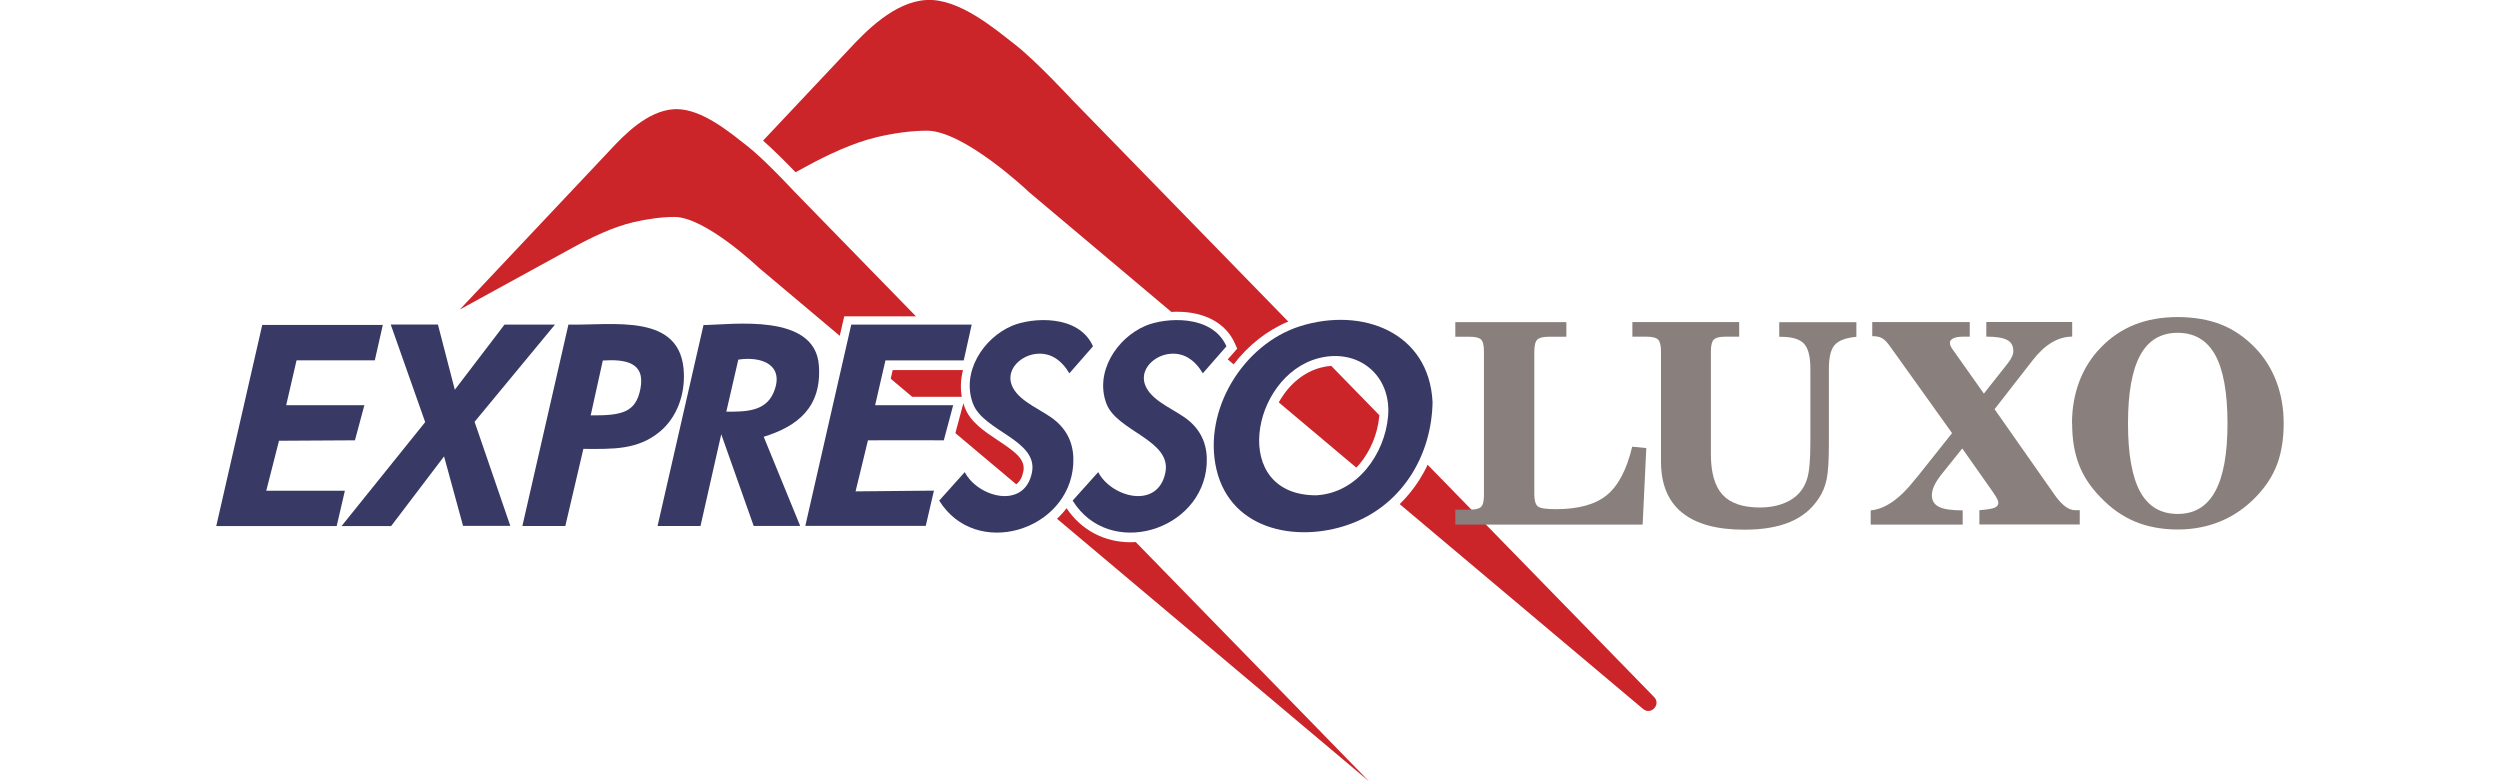
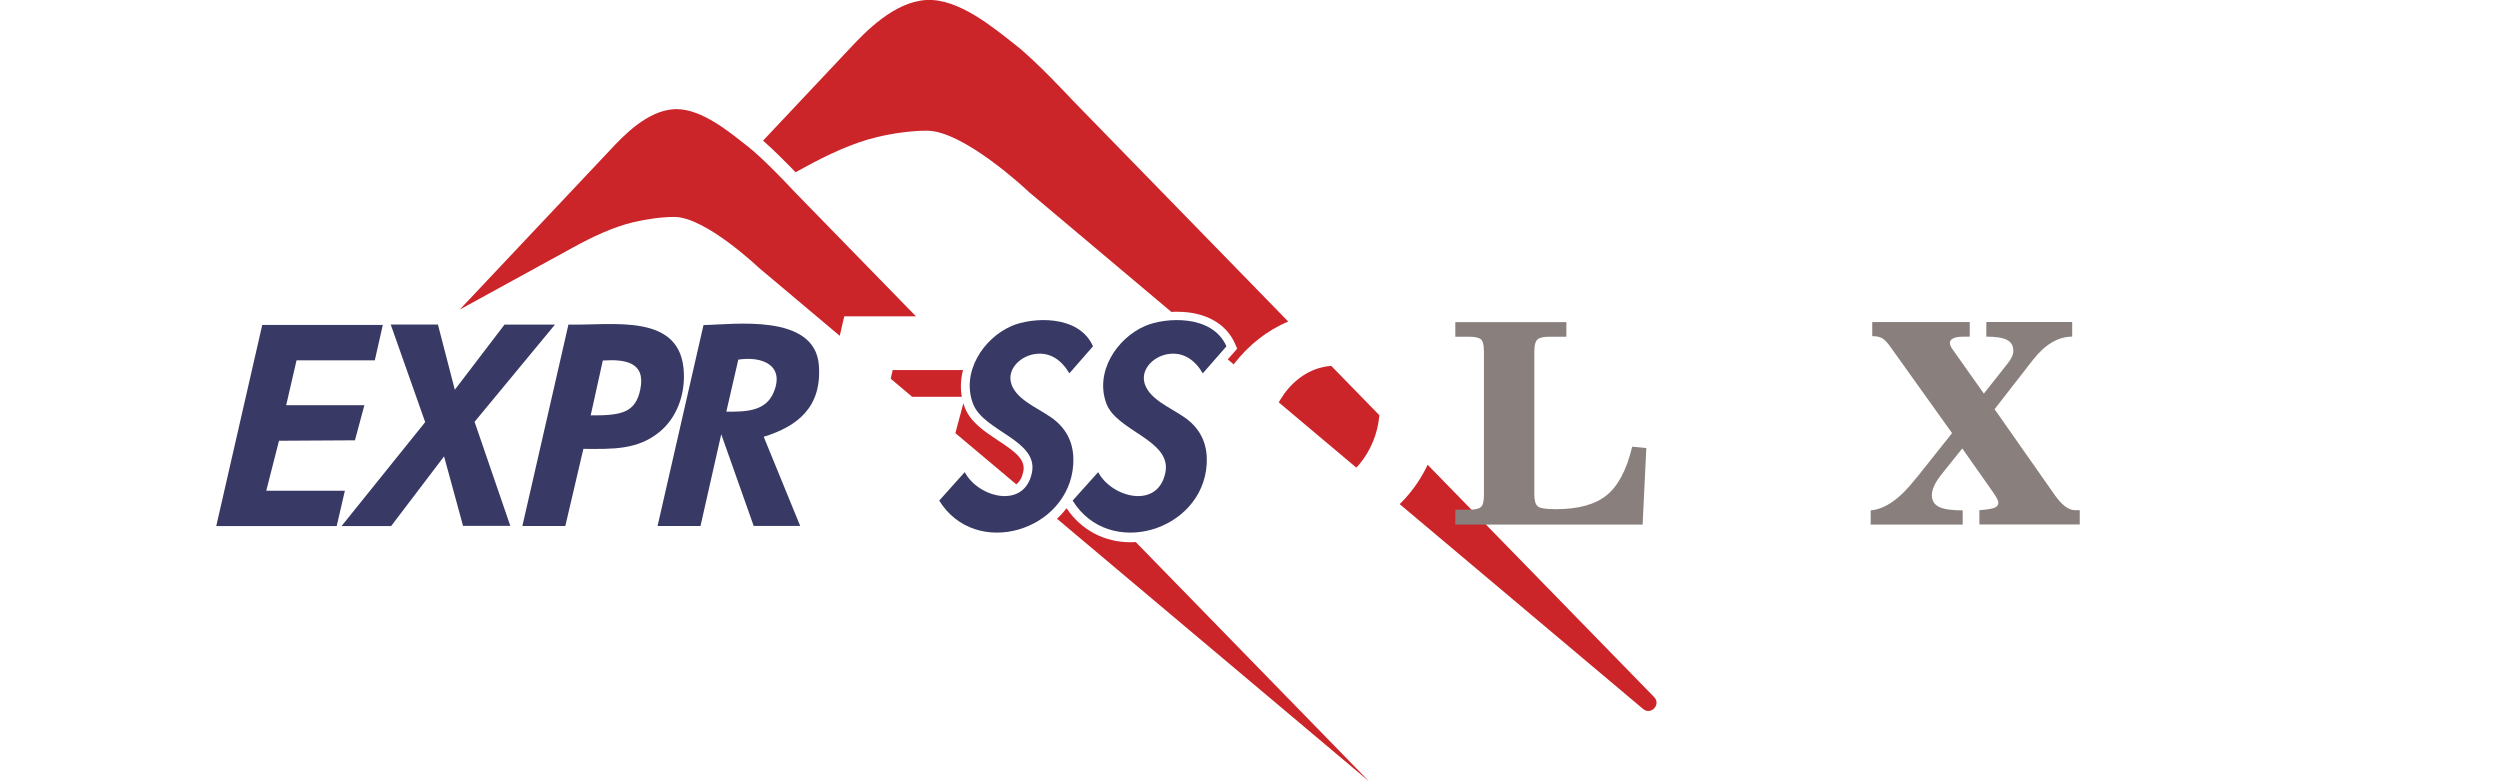
<svg xmlns="http://www.w3.org/2000/svg" id="Camada_1" data-name="Camada 1" viewBox="0 0 400 125">
  <defs>
    <style>
      .cls-1 {
        fill: #cb2429;
      }

      .cls-2 {
        fill: #897f7c;
      }

      .cls-3 {
        fill: #383964;
      }
    </style>
  </defs>
  <g>
-     <path class="cls-3" d="m229.21,64.33c-.14,8.37-4.66,16.1-12.57,19.28-8.37,3.36-19.65,1.58-22.01-8.52-2.21-9.47,4.29-20.05,13.43-22.91,9.86-3.09,20.6.94,21.15,12.16Zm-18.51,14.91c6.49-.4,10.85-6.6,11.39-12.6.59-6.55-4.73-11-11.15-9.32-10.85,2.84-14.22,22.03-.24,21.93Z" />
    <path class="cls-3" d="m122.2,69.9c1.96,4.79,3.88,9.48,5.83,14.25h-7.44c-1.68-4.74-3.37-9.54-5.19-14.67-1.15,5.11-2.24,9.89-3.32,14.68h-6.87c2.46-10.76,4.91-21.44,7.35-32.15,4.61-.06,17.84-1.99,18.46,6.45.49,6.69-3.41,9.75-8.82,11.42Zm-4.07-12.37c-.64,2.77-1.27,5.51-1.92,8.34,2.96,0,6.26.04,7.57-3.08,1.84-4.39-1.89-5.83-5.65-5.25Z" />
    <path class="cls-3" d="m62.52,51.93h7.55l2.7,10.43s5.33-6.98,7.95-10.42h8.07c-4.35,5.26-8.59,10.38-12.86,15.55,1.89,5.49,3.79,11.03,5.72,16.65h-7.56l-3.04-11.12c-2.83,3.72-5.65,7.44-8.47,11.15h-7.93c4.51-5.61,8.94-11.11,13.38-16.63-1.82-5.17-3.65-10.33-5.51-15.6Z" />
    <path class="cls-3" d="m47.45,57.64c-.56,2.43-1.1,4.76-1.66,7.19h12.51l-1.51,5.62c-4.05.02-8.1.05-12.15.07-.66,2.6-1.35,5.29-2.04,8h12.58s-1.31,5.65-1.31,5.65h-19.27c2.46-10.76,4.91-21.45,7.36-32.18h19.29l-1.28,5.66h-12.52Z" />
    <path class="cls-3" d="m93.34,71.82c-.91,4.01-1.97,8.29-2.89,12.34h-6.87c2.46-10.78,4.91-21.49,7.37-32.23,7.06.18,18.17-1.99,18.47,7.82.13,3.45-1.11,7-3.78,9.26-3.61,3.04-7.72,2.83-12.3,2.81Zm1.17-5.36c4.99.04,7.21-.46,7.95-4.22.86-4.33-2.48-4.78-6.01-4.56-.63,2.88-1.27,5.76-1.94,8.78Z" />
    <path class="cls-3" d="m150.28,80.09c1.35-1.5,2.67-2.97,4.08-4.55,2.11,4.05,9.54,6.04,10.75.08,1.05-5.21-7.74-6.59-9.43-11.03-1.9-5.01,1.61-10.47,6.22-12.45,3.17-1.36,10.7-1.9,12.98,3.27-1.21,1.38-2.47,2.82-3.78,4.32-1.25-2.1-3.08-3.48-5.61-3.07-2.45.4-4.73,2.74-3.47,5.28,1.24,2.5,4.95,3.7,6.97,5.47,2.09,1.82,2.9,4.15,2.73,6.9-.68,10.65-15.61,15.22-21.45,5.78Z" />
    <path class="cls-3" d="m171.63,80.09c1.35-1.5,2.67-2.97,4.08-4.55,2.11,4.05,9.54,6.04,10.75.08,1.05-5.21-7.74-6.59-9.43-11.03-1.9-5.01,1.61-10.47,6.22-12.45,3.17-1.36,10.7-1.9,12.98,3.27-1.21,1.38-2.47,2.82-3.78,4.32-1.25-2.1-3.08-3.48-5.61-3.07-2.45.4-4.73,2.74-3.47,5.28,1.24,2.5,4.95,3.7,6.97,5.47,2.09,1.82,2.9,4.15,2.73,6.9-.68,10.65-15.61,15.22-21.45,5.78Z" />
-     <path class="cls-3" d="m141.67,57.67c-.56,2.41-1.09,4.73-1.65,7.16h12.49l-1.5,5.62s-12.06-.02-12.14,0c-.65,2.6-1.3,5.49-1.98,8.17,0,0,12.47-.12,12.54-.12-.46,1.96-.89,3.81-1.31,5.64h-19.27c2.46-10.77,4.9-21.48,7.35-32.2h19.27c-.42,1.89-.83,3.75-1.27,5.72h-12.53Z" />
  </g>
  <path class="cls-1" d="m197.38,58.3l-.94-.8.91-1.03.6-.69-.37-.84c-1.42-3.21-4.78-5.06-9.23-5.06-.31,0-.62,0-.93.03l-22.75-19.15s-.04-.03-.05-.05c-.56-.53-10.48-9.8-16.32-9.8-2.45,0-5.3.39-7.96,1.02-3.97.94-8.04,2.89-11.62,4.85l-1.43.78c-1.34-1.39-3.42-3.5-5.2-5.06,6.43-6.82,12.69-13.46,13.85-14.71,2.53-2.72,7.14-7.51,12.3-7.79,5.17-.28,10.8,4.51,14.18,7.14,3.38,2.63,9.02,8.73,9.02,8.73l34.68,35.58c-3.34,1.38-6.39,3.78-8.73,6.84Z" />
  <path class="cls-1" d="m220.68,66.61c-.25,2.75-1.39,5.52-3.13,7.61-.16.2-.34.4-.54.6l-12.41-10.44c.08-.15.16-.29.25-.43,1.59-2.63,3.89-4.46,6.48-5.13.56-.15,1.12-.24,1.67-.28l7.7,7.9c0,.06,0,.13-.01.19Z" />
  <path class="cls-1" d="m262.89,113.43l-38.94-32.77c1.18-1.15,2.23-2.44,3.14-3.87.49-.78.94-1.59,1.33-2.43l36.24,37.17c1.15,1.18-.51,2.97-1.77,1.9Z" />
  <path class="cls-1" d="m154.08,59.21h-11.25l-.21.93c-.04.15-.07.3-.1.46l3.43,2.89h7.94c-.25-1.4-.18-2.85.19-4.28Z" />
  <path class="cls-1" d="m159.67,70.46c-2.17-1.44-4.41-2.92-5.3-5.25-.09-.23-.16-.46-.23-.69l-.21.78-1.07,4,9.74,8.19c.57-.43.94-1.12,1.13-2.05.39-1.93-1.29-3.15-4.06-4.98Z" />
  <path class="cls-1" d="m181.74,86.73c-.29.02-.57.03-.86.03-4.22,0-7.92-1.98-10.23-5.45-.45.6-.96,1.16-1.53,1.69l49.92,42.01-37.31-38.27Z" />
  <path class="cls-1" d="m146.54,50.61h-11.46l-.26,1.12-.42,1.84c-.01.06-.02.11-.04.16l-12.98-10.92s-8.52-8.1-13.47-8.1c-2.02,0-4.38.33-6.56.84-3.27.77-6.63,2.38-9.58,4l-18.21,9.98s22.07-23.39,24.16-25.63c2.09-2.25,5.89-6.2,10.15-6.43.12,0,.24-.01.36-.01,4.16,0,8.62,3.79,11.33,5.9.3.24.63.51.97.8,1.55,1.34,3.38,3.18,4.7,4.54,1.05,1.08,1.77,1.86,1.77,1.86l19.55,20.05Z" />
  <g>
    <path class="cls-2" d="m262.82,83.94h-29.97v-2.39h2.28c.91,0,1.52-.15,1.83-.44.31-.29.47-.92.47-1.88v-22.98c0-.99-.15-1.64-.46-1.93-.31-.29-.91-.44-1.8-.44h-2.32v-2.34h17.77v2.34h-2.83c-.89,0-1.5.15-1.82.46-.32.31-.48.94-.48,1.91v22.85c0,.96.18,1.6.55,1.91.36.31,1.32.46,2.87.46,3.62,0,6.35-.75,8.18-2.25,1.83-1.5,3.19-4.08,4.06-7.75l2.26.22-.59,12.25Z" />
-     <path class="cls-2" d="m278.27,51.53v2.34h-2.23c-.91,0-1.52.15-1.83.46-.31.31-.47.94-.47,1.91v16.39c0,2.99.62,5.17,1.87,6.53s3.25,2.04,5.99,2.04c1.2,0,2.3-.16,3.31-.49,1.01-.33,1.85-.79,2.52-1.39.82-.73,1.39-1.66,1.73-2.78.34-1.12.5-3.05.5-5.78v-11.77c0-1.96-.35-3.3-1.04-4.02-.69-.72-1.9-1.08-3.63-1.08h-.31v-2.34h12.34v2.34c-1.65.15-2.8.57-3.44,1.27-.64.7-.96,1.98-.96,3.83v12.16c0,2.57-.12,4.42-.36,5.55-.24,1.13-.65,2.14-1.24,3.01-1.11,1.71-2.64,2.98-4.6,3.8-1.96.83-4.4,1.24-7.34,1.24-4.4,0-7.72-.91-9.96-2.74-2.24-1.83-3.36-4.54-3.36-8.13v-17.64c0-.96-.16-1.6-.47-1.91-.31-.31-.92-.46-1.83-.46h-2.28v-2.34h17.09Z" />
    <path class="cls-2" d="m313.94,71.78l-3.42,4.27c-.48.63-.84,1.2-1.07,1.72-.23.52-.35,1-.35,1.46,0,.86.37,1.48,1.12,1.86.74.38,2.02.57,3.81.57v2.28h-14.72v-2.28c2.31-.2,4.67-1.85,7.1-4.95.23-.29.42-.51.55-.66l5.37-6.75-9.77-13.67c-.53-.77-.99-1.27-1.39-1.5-.4-.23-.89-.34-1.48-.34h-.13v-2.26h15.6v2.34h-1.12c-.64,0-1.15.09-1.51.26-.37.18-.55.42-.55.72,0,.16.04.34.13.54.09.2.23.42.42.67l4.89,6.92,3.77-4.78c.34-.42.58-.8.72-1.12.15-.32.22-.64.22-.94,0-.82-.33-1.4-1-1.75-.66-.35-1.77-.53-3.32-.53v-2.34h13.74v2.34c-2.26,0-4.37,1.26-6.33,3.79l-.22.28-5.87,7.54,9.6,13.69c.58.83,1.15,1.45,1.69,1.86.54.41,1.08.61,1.62.61h.72v2.28h-16.06v-2.28c1.2-.09,2-.22,2.42-.39.42-.18.62-.45.62-.83,0-.29-.28-.84-.85-1.64l-.04-.07-4.89-6.95Z" />
-     <path class="cls-2" d="m331.52,67.75c0-2.41.39-4.64,1.16-6.69.77-2.05,1.91-3.86,3.42-5.42,1.58-1.65,3.39-2.88,5.42-3.69,2.04-.81,4.34-1.22,6.91-1.22s5,.41,7.01,1.22,3.83,2.07,5.46,3.78c1.46,1.53,2.57,3.32,3.34,5.37.77,2.05,1.15,4.27,1.15,6.66s-.35,4.66-1.05,6.52c-.7,1.86-1.82,3.59-3.35,5.18-1.67,1.74-3.55,3.05-5.66,3.93-2.11.88-4.41,1.33-6.89,1.33s-4.8-.42-6.82-1.26c-2.02-.84-3.87-2.14-5.55-3.91-1.58-1.61-2.73-3.35-3.45-5.24-.72-1.88-1.08-4.07-1.08-6.55Zm8.96,0c0,4.92.65,8.57,1.95,10.93,1.3,2.37,3.3,3.55,6,3.55s4.67-1.2,5.99-3.59c1.32-2.4,1.98-6.03,1.98-10.89s-.65-8.57-1.96-10.94c-1.31-2.37-3.31-3.56-6.01-3.56s-4.69,1.19-5.99,3.58c-1.31,2.39-1.96,6.03-1.96,10.92Z" />
  </g>
</svg>